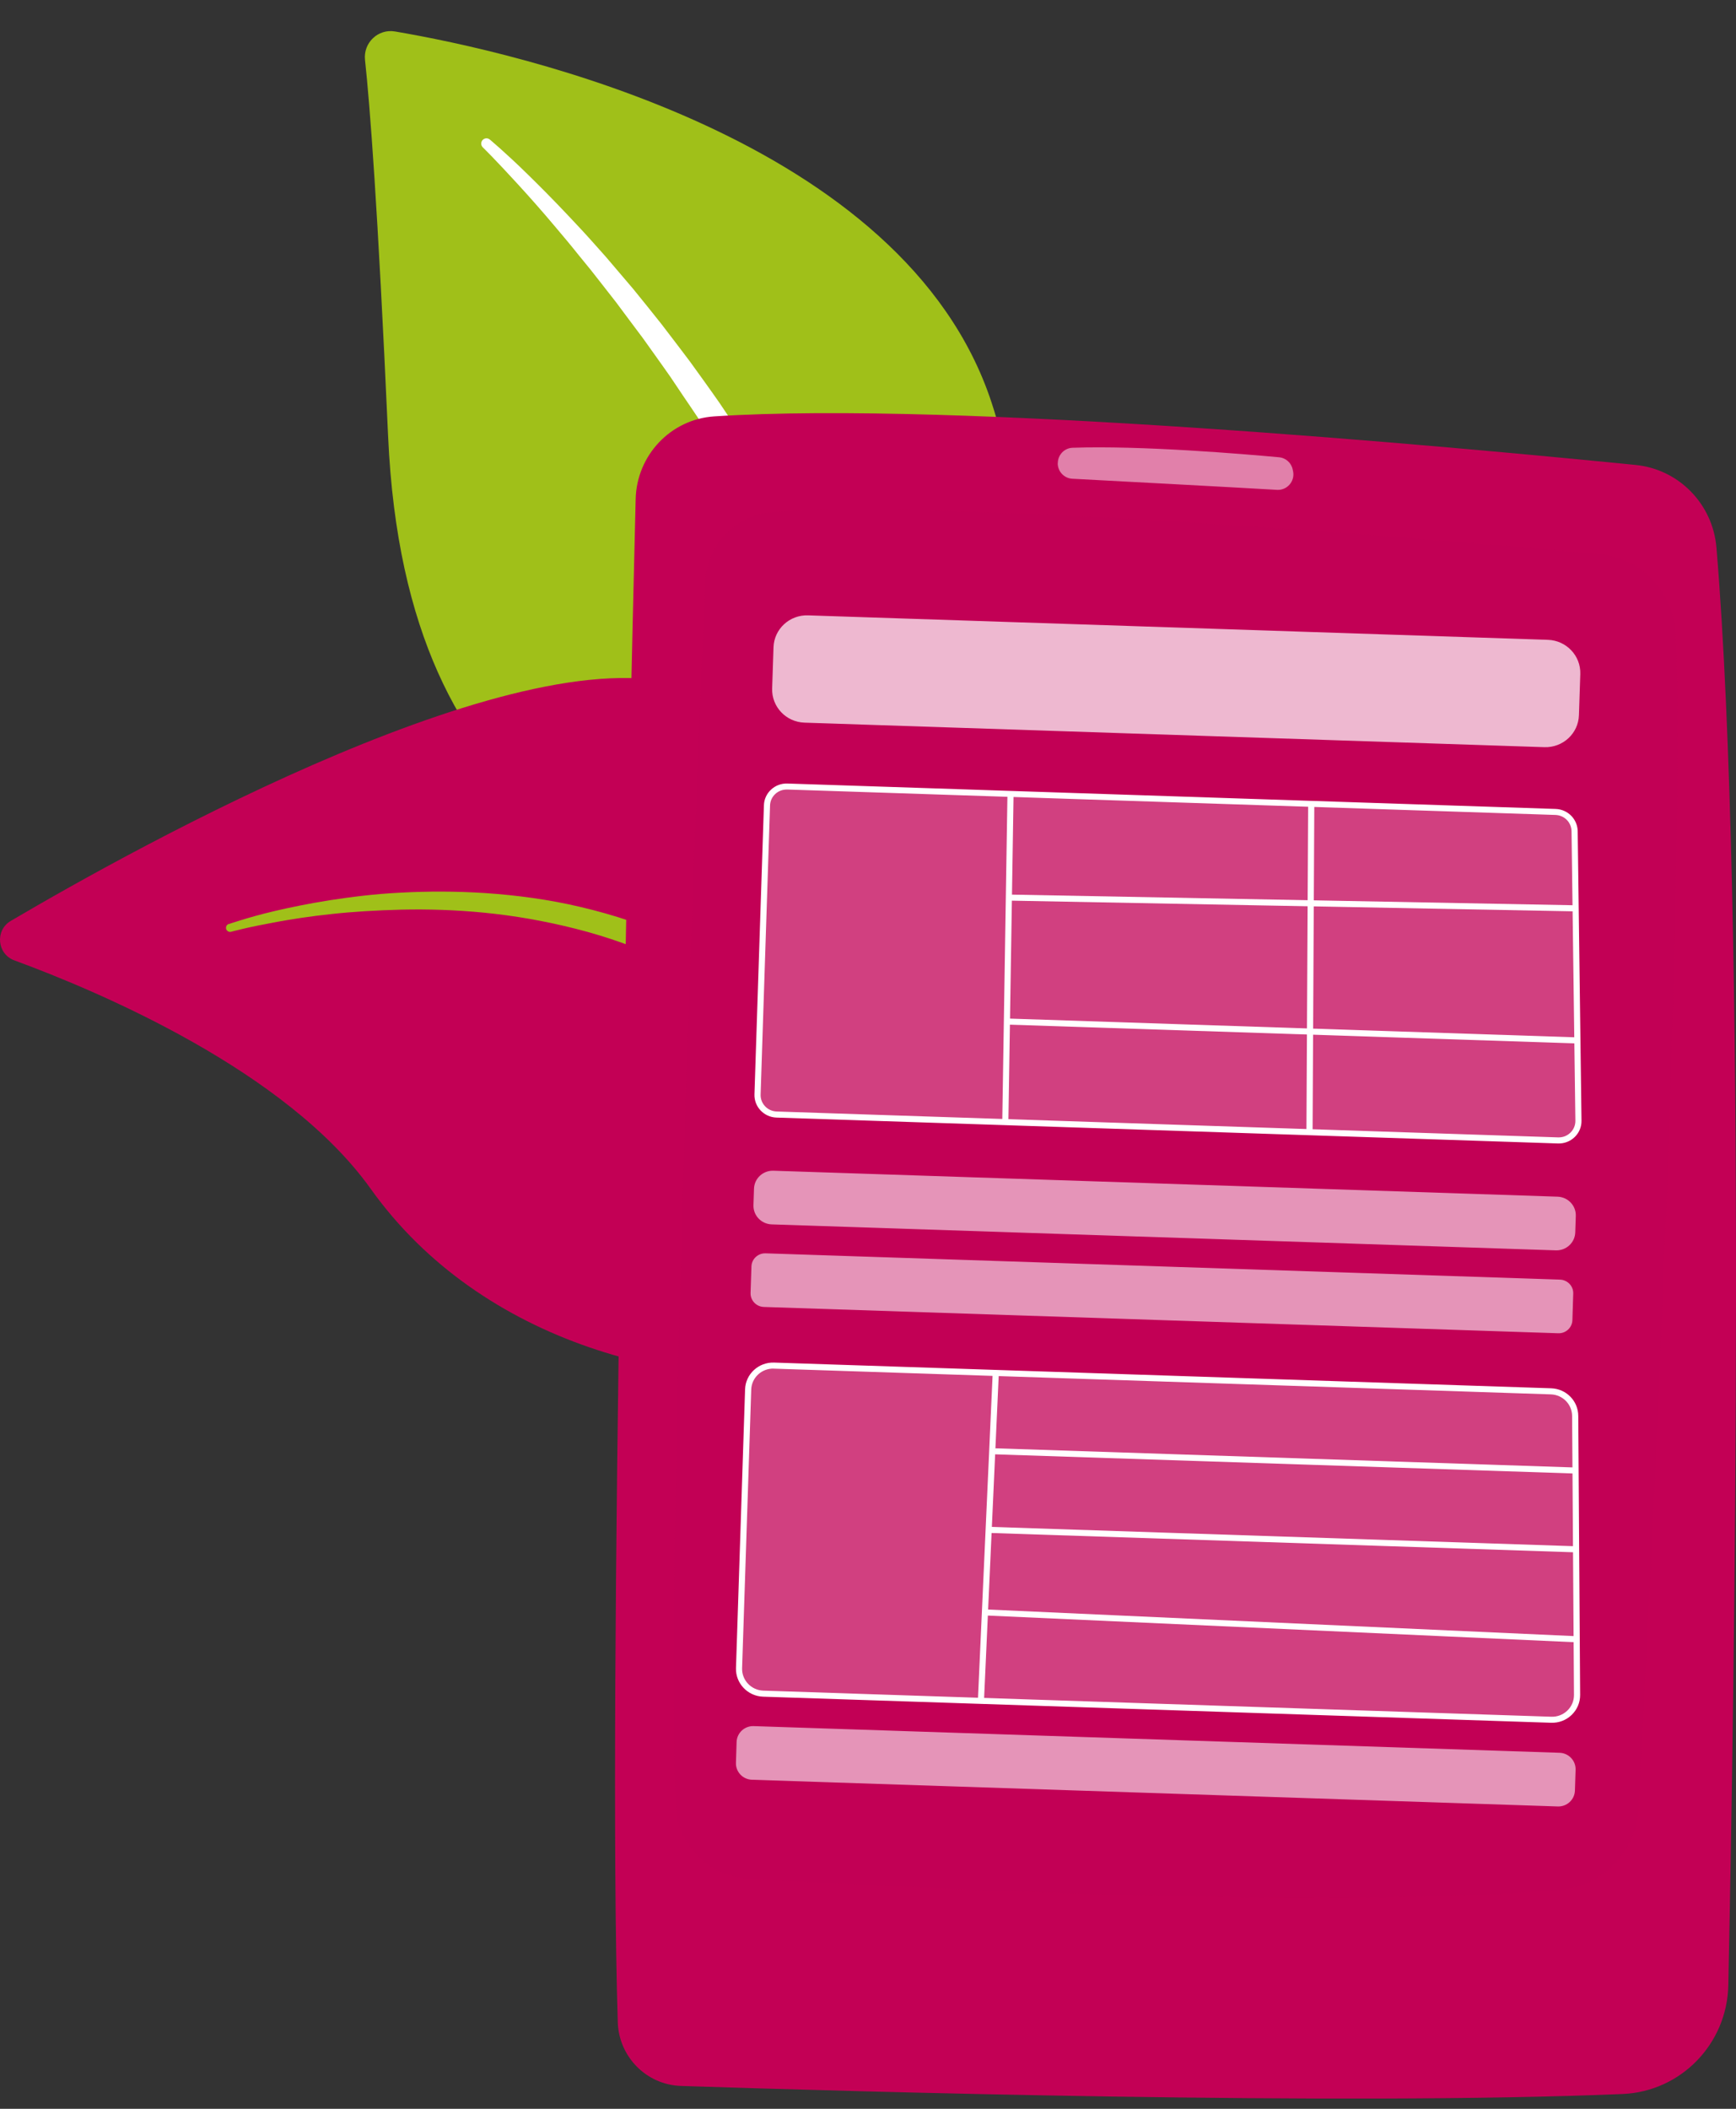
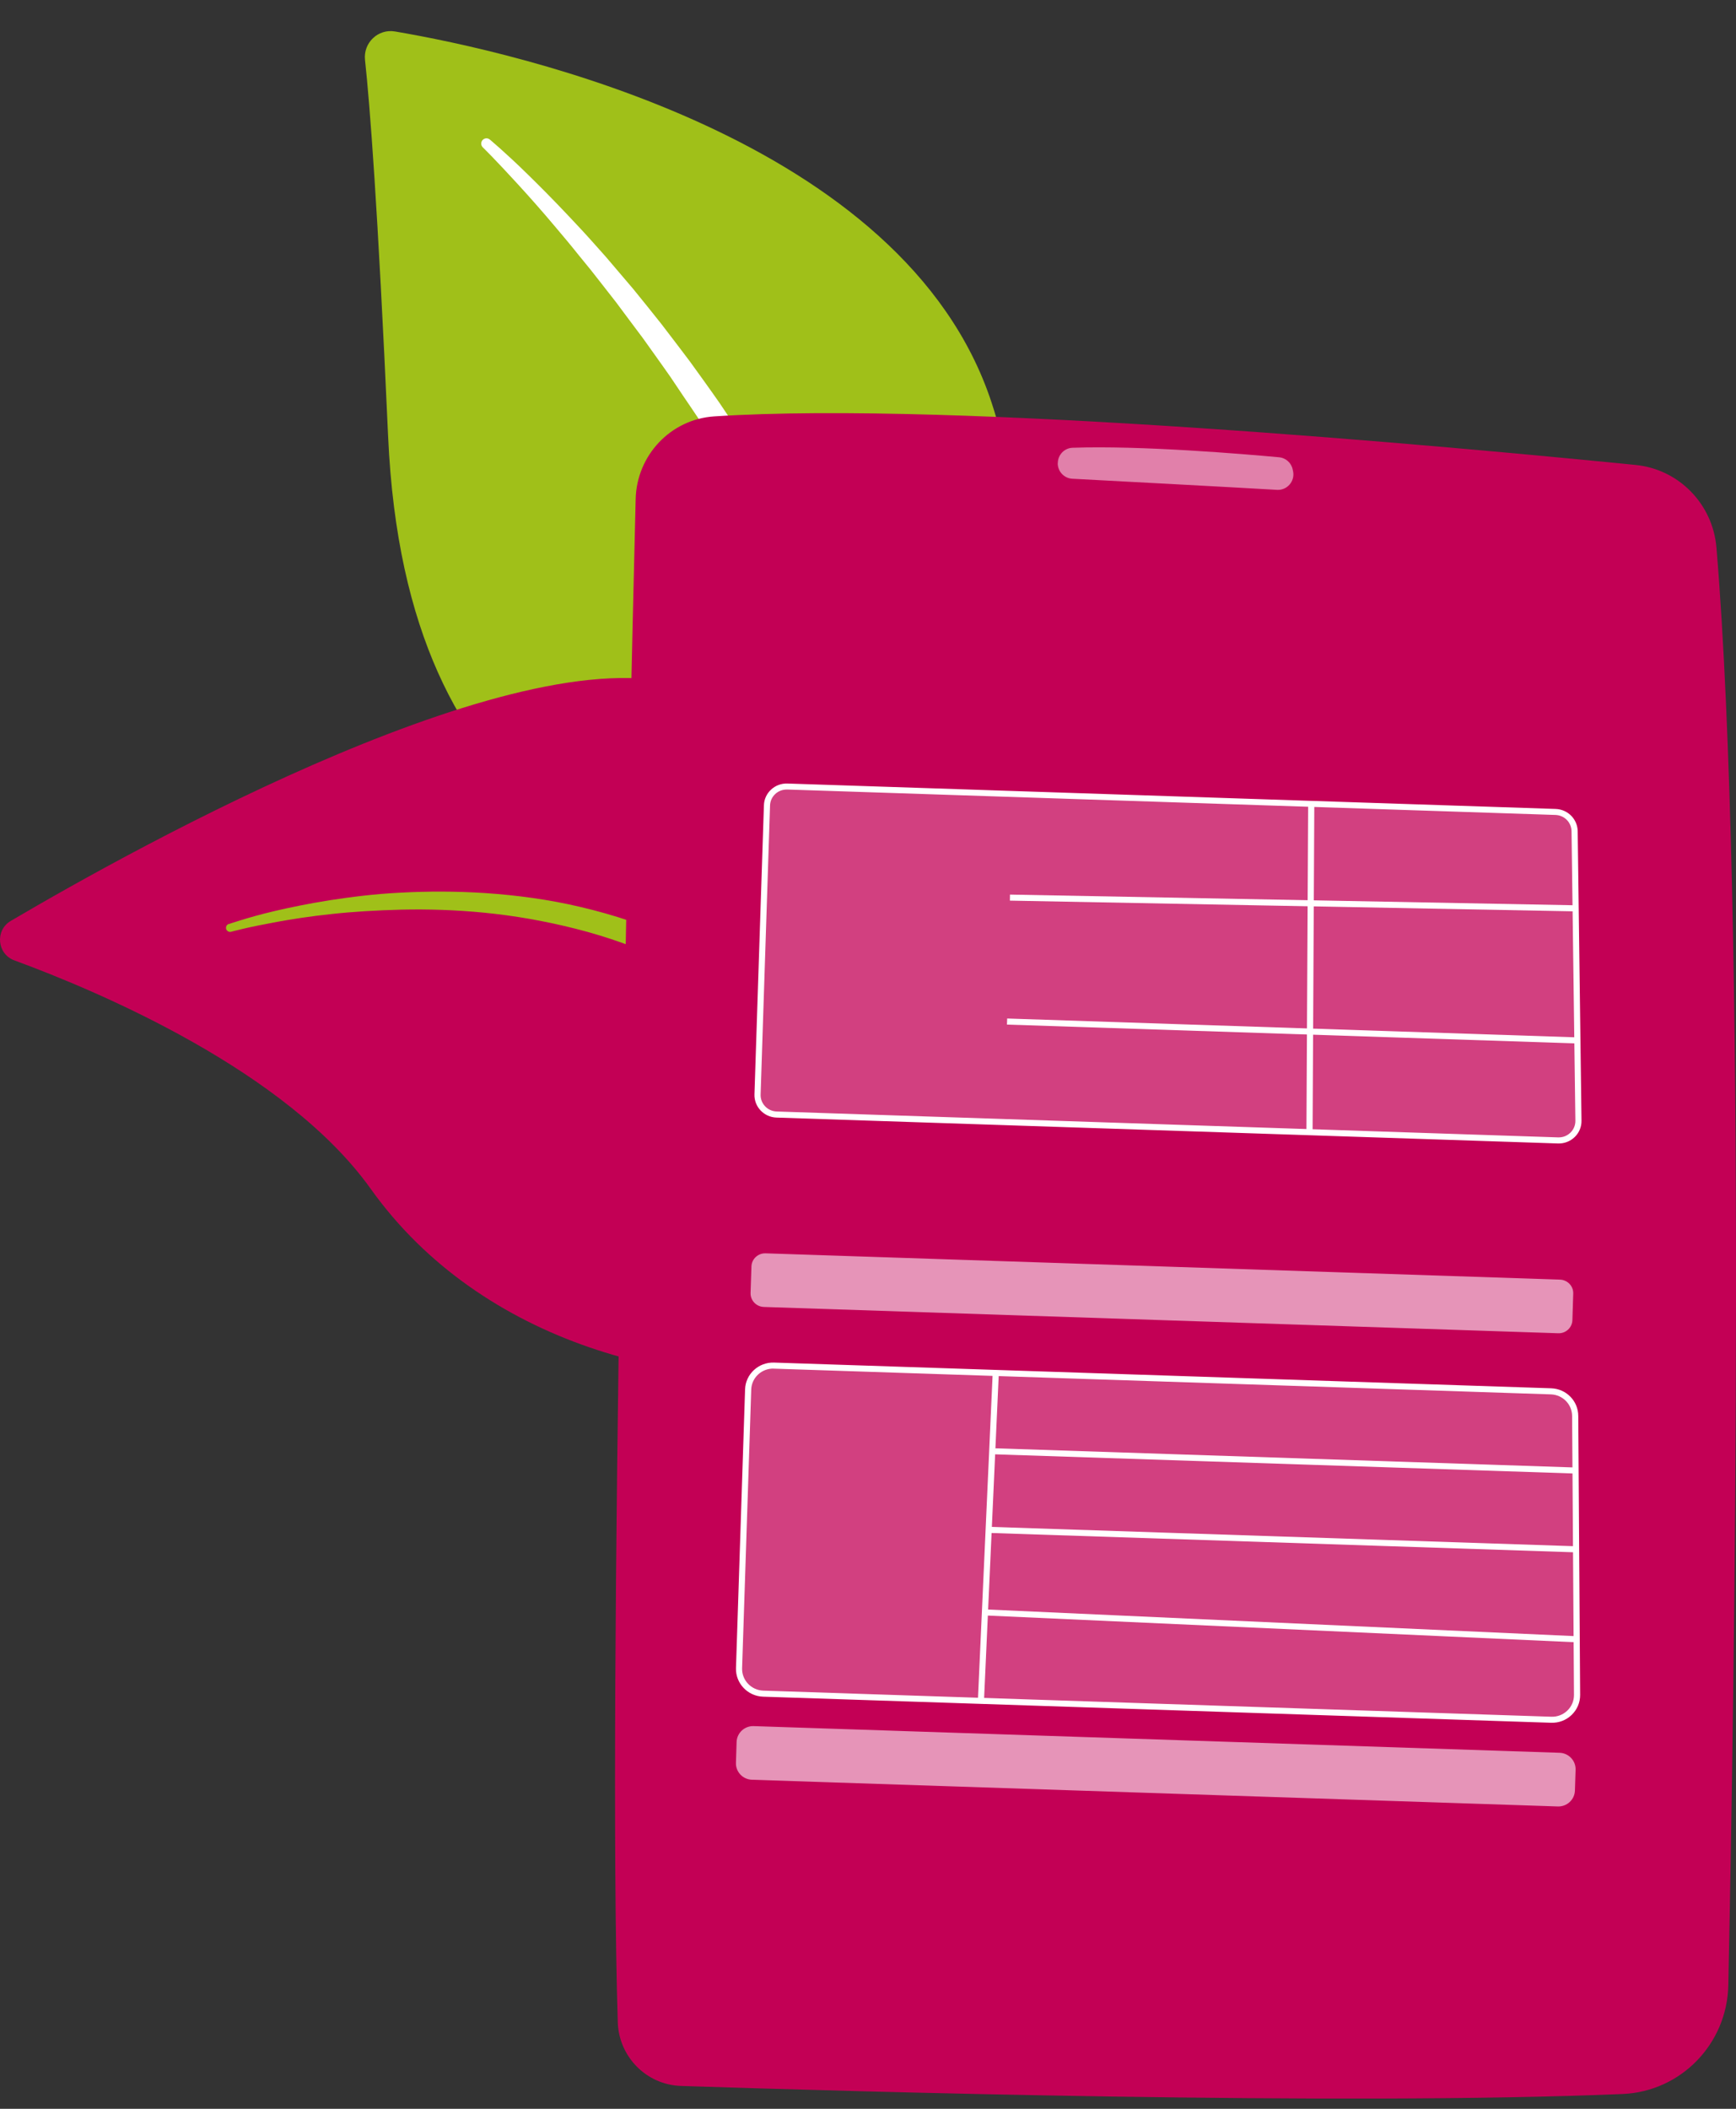
<svg xmlns="http://www.w3.org/2000/svg" width="42" height="51" viewBox="0 0 42 51" fill="none">
  <rect x="0" y="0" width="42" height="51" fill="#333333" stroke="none" />
  <g clip-path="url(#clip0_53_4469)">
    <path d="M21.804 31.227C21.804 31.227 21.814 24.566 18.726 22.841C15.639 21.116 9.819 20.111 9.39 10.555C9.139 4.96 8.946 2.515 8.831 1.45C8.786 1.035 9.146 0.692 9.556 0.761C12.454 1.254 21.881 3.33 23.989 9.734C26.489 17.325 21.804 31.228 21.804 31.228L21.804 31.227Z" fill="#A0C019" />
    <path d="M11.852 3.375C11.852 3.375 11.937 3.447 12.096 3.588C12.252 3.729 12.482 3.936 12.762 4.212C13.043 4.486 13.38 4.824 13.755 5.222C13.943 5.421 14.143 5.633 14.347 5.863C14.449 5.978 14.554 6.095 14.661 6.215C14.766 6.338 14.873 6.464 14.982 6.592C15.091 6.72 15.203 6.851 15.316 6.984C15.427 7.121 15.539 7.259 15.654 7.401C15.767 7.542 15.883 7.687 16 7.834C16.114 7.983 16.23 8.135 16.347 8.288C16.463 8.443 16.584 8.597 16.702 8.757C16.818 8.918 16.935 9.08 17.054 9.245C17.171 9.411 17.293 9.577 17.41 9.748C17.525 9.92 17.642 10.093 17.759 10.269C17.876 10.445 17.997 10.62 18.113 10.8C18.227 10.982 18.342 11.165 18.457 11.349C18.573 11.533 18.689 11.718 18.803 11.906C18.913 12.097 19.023 12.288 19.134 12.48C19.245 12.672 19.356 12.866 19.468 13.059C19.572 13.256 19.678 13.454 19.783 13.652C19.889 13.851 19.994 14.05 20.1 14.249L20.14 14.323L20.161 14.367L20.179 14.405L20.252 14.556L20.397 14.858C20.784 15.686 21.114 16.535 21.39 17.386C21.663 18.238 21.88 19.091 22.052 19.923C22.224 20.756 22.341 21.569 22.427 22.342C22.512 23.115 22.555 23.849 22.576 24.526C22.598 25.203 22.587 25.825 22.566 26.375C22.545 26.924 22.511 27.403 22.475 27.796C22.44 28.19 22.397 28.497 22.368 28.708C22.352 28.814 22.34 28.894 22.331 28.949C22.322 29.005 22.317 29.034 22.317 29.034C22.296 29.156 22.181 29.238 22.059 29.217C21.942 29.196 21.861 29.087 21.874 28.97L21.875 28.963C21.875 28.963 21.878 28.936 21.884 28.885C21.889 28.832 21.896 28.754 21.907 28.652C21.926 28.446 21.946 28.143 21.967 27.757C21.988 27.37 22.003 26.9 22.004 26.361C22.004 25.822 21.987 25.213 21.953 24.551C21.916 23.888 21.852 23.172 21.759 22.419C21.665 21.665 21.531 20.876 21.36 20.067C21.188 19.259 20.969 18.433 20.701 17.609C20.435 16.784 20.118 15.963 19.75 15.17L19.605 14.868L19.533 14.716L19.499 14.647L19.461 14.573C19.36 14.377 19.259 14.18 19.157 13.984C19.056 13.788 18.955 13.592 18.854 13.398C18.746 13.206 18.639 13.015 18.533 12.825C18.426 12.634 18.32 12.445 18.214 12.256C18.103 12.071 17.992 11.886 17.883 11.703C17.773 11.519 17.664 11.337 17.556 11.155C17.446 10.975 17.331 10.801 17.219 10.625C17.107 10.45 16.996 10.276 16.886 10.104C16.774 9.933 16.658 9.767 16.546 9.601C16.434 9.435 16.324 9.27 16.215 9.108C16.104 8.947 15.989 8.791 15.88 8.635C15.769 8.48 15.66 8.327 15.552 8.176C15.441 8.028 15.332 7.881 15.224 7.738C15.117 7.594 15.012 7.452 14.908 7.314C14.801 7.177 14.697 7.043 14.594 6.912C14.492 6.781 14.391 6.653 14.292 6.527C14.191 6.404 14.093 6.283 13.997 6.166C13.808 5.928 13.622 5.708 13.447 5.501C13.099 5.086 12.784 4.734 12.522 4.448C12.259 4.162 12.05 3.939 11.905 3.79C11.761 3.642 11.681 3.564 11.681 3.564C11.631 3.515 11.63 3.434 11.678 3.384C11.725 3.336 11.8 3.332 11.85 3.375L11.851 3.376L11.852 3.375Z" fill="white" />
    <path d="M40.473 47.9C41.228 47.982 34.45 44.724 27.498 32.163C24.222 26.243 21.345 18.38 16.688 16.645C12.813 15.2 3.331 20.465 0.26 22.272C-0.124 22.498 -0.072 23.072 0.347 23.226C2.412 23.985 6.936 25.901 8.971 28.754C11.654 32.514 16.572 33.733 20.37 33.163C24.168 32.593 26.39 32.573 30.185 37.639C33.981 42.704 38.136 47.666 40.281 47.9H40.473Z" fill="#C30055" />
    <path d="M5.533 22.349C5.533 22.349 5.635 22.312 5.825 22.255C6.015 22.197 6.295 22.114 6.657 22.03C7.018 21.946 7.459 21.854 7.97 21.773C8.481 21.694 9.061 21.619 9.699 21.588C10.336 21.554 11.03 21.551 11.762 21.6C12.495 21.651 13.267 21.75 14.051 21.936C14.836 22.12 15.632 22.382 16.406 22.733C17.18 23.087 17.928 23.533 18.618 24.057L18.874 24.257C18.961 24.323 19.045 24.39 19.125 24.464C19.286 24.608 19.45 24.75 19.608 24.897C19.912 25.188 20.215 25.479 20.515 25.766C20.814 26.057 21.11 26.346 21.403 26.632C21.691 26.921 21.976 27.207 22.257 27.488C22.815 28.053 23.35 28.605 23.849 29.135C24.349 29.664 24.817 30.169 25.242 30.642C25.453 30.879 25.657 31.105 25.85 31.321C26.039 31.541 26.219 31.748 26.389 31.943C26.724 32.336 27.015 32.68 27.252 32.966C27.49 33.25 27.67 33.48 27.793 33.636C27.916 33.794 27.981 33.878 27.981 33.878C28.023 33.931 28.014 34.008 27.96 34.05C27.909 34.09 27.837 34.083 27.795 34.035L27.793 34.033C27.793 34.033 27.722 33.955 27.59 33.808C27.456 33.663 27.261 33.449 27.011 33.177C26.512 32.633 25.782 31.871 24.902 30.961C24.459 30.51 23.978 30.021 23.469 29.504C22.955 28.993 22.413 28.455 21.852 27.897C21.285 27.346 20.699 26.778 20.103 26.2C19.802 25.913 19.498 25.624 19.193 25.334C19.043 25.194 18.886 25.061 18.734 24.923C18.659 24.853 18.58 24.788 18.498 24.726L18.257 24.535C16.954 23.528 15.426 22.839 13.926 22.461C13.176 22.271 12.435 22.144 11.726 22.074C11.017 22.004 10.34 21.985 9.717 21.999C9.093 22.015 8.521 22.05 8.016 22.106C7.511 22.159 7.072 22.228 6.713 22.293C6.354 22.359 6.073 22.417 5.883 22.462C5.691 22.507 5.593 22.534 5.593 22.534C5.541 22.549 5.487 22.518 5.471 22.466C5.457 22.416 5.484 22.364 5.532 22.346L5.534 22.346L5.533 22.349Z" fill="#A0C019" />
    <path d="M15.379 12.068C15.218 18.564 14.698 40.966 14.946 48.904C14.972 49.745 15.642 50.421 16.477 50.447C20.61 50.583 32.498 50.929 39.257 50.642C40.664 50.583 41.783 49.434 41.814 48.016C41.955 41.198 42.264 22.025 41.527 13.242C41.438 12.189 40.618 11.35 39.574 11.245C35.075 10.797 23.122 9.689 17.281 10.07C16.229 10.138 15.405 11.007 15.379 12.068Z" fill="#C30055" />
-     <path opacity="0.52" d="M17.058 14.086C16.831 19.405 16.12 37.101 16.347 43.645C16.379 44.601 17.129 45.374 18.078 45.431C21.985 45.661 32.01 46.168 37.742 45.707C38.774 45.623 39.584 44.783 39.64 43.743C39.931 38.318 40.764 21.841 40.549 15.369C40.514 14.336 39.72 13.493 38.698 13.401C34.471 13.018 23.612 12.11 18.741 12.377C17.827 12.427 17.099 13.165 17.06 14.086H17.058Z" fill="#C30055" />
    <path opacity="0.5" d="M25.59 11.203C25.59 11.403 25.744 11.567 25.942 11.578C26.919 11.63 29.667 11.775 30.898 11.847C31.139 11.86 31.331 11.641 31.285 11.403L31.276 11.361C31.246 11.197 31.111 11.074 30.946 11.059C30.115 10.982 27.608 10.77 25.949 10.829C25.749 10.836 25.592 11.002 25.592 11.203H25.59Z" fill="white" />
-     <path opacity="0.72" d="M37.45 15.474L19.549 14.882C19.102 14.867 18.728 15.213 18.714 15.654L18.681 16.651C18.667 17.093 19.017 17.462 19.464 17.477L37.365 18.07C37.812 18.084 38.186 17.738 38.2 17.297L38.233 16.3C38.247 15.859 37.896 15.489 37.45 15.474Z" fill="white" />
-     <path opacity="0.58" d="M37.684 28.941L18.712 28.313C18.46 28.305 18.25 28.499 18.242 28.748L18.229 29.146C18.221 29.395 18.418 29.602 18.669 29.611L37.641 30.239C37.893 30.247 38.103 30.053 38.111 29.805L38.124 29.406C38.132 29.157 37.935 28.95 37.684 28.941Z" fill="white" />
    <path opacity="0.58" d="M37.741 30.947L18.523 30.311C18.34 30.305 18.186 30.447 18.18 30.628L18.159 31.269C18.153 31.45 18.297 31.602 18.481 31.608L37.699 32.244C37.882 32.251 38.036 32.108 38.042 31.927L38.062 31.286C38.069 31.105 37.925 30.953 37.741 30.947Z" fill="white" />
    <path opacity="0.58" d="M37.731 42.39L18.235 41.745C18.014 41.737 17.829 41.909 17.821 42.127L17.805 42.633C17.798 42.852 17.971 43.035 18.193 43.042L37.689 43.688C37.91 43.695 38.095 43.524 38.103 43.305L38.119 42.799C38.126 42.581 37.953 42.397 37.731 42.39Z" fill="white" />
    <path opacity="0.25" d="M37.685 27.581L18.778 26.955C18.515 26.947 18.308 26.729 18.317 26.469L18.545 19.477C18.554 19.217 18.774 19.013 19.037 19.022L37.624 19.637C37.878 19.645 38.081 19.85 38.085 20.102L38.177 27.105C38.181 27.373 37.957 27.59 37.685 27.581Z" fill="white" />
    <path d="M37.693 27.654L18.786 27.028C18.482 27.018 18.243 26.766 18.253 26.466L18.482 19.474C18.491 19.175 18.746 18.939 19.05 18.949L37.636 19.564C37.931 19.574 38.165 19.81 38.17 20.102L38.262 27.104C38.264 27.254 38.205 27.395 38.097 27.499C37.988 27.604 37.845 27.659 37.693 27.654ZM19.045 19.095C18.823 19.087 18.637 19.26 18.63 19.479L18.402 26.471C18.394 26.69 18.57 26.874 18.791 26.881L37.698 27.507C37.809 27.511 37.913 27.47 37.993 27.394C38.072 27.317 38.115 27.215 38.114 27.105L38.021 20.102C38.018 19.889 37.847 19.716 37.632 19.709L19.045 19.094L19.045 19.095Z" fill="white" />
    <path opacity="0.25" d="M37.529 41.591L18.465 40.96C18.131 40.949 17.869 40.673 17.879 40.343L18.099 33.603C18.11 33.273 18.39 33.015 18.724 33.026L37.525 33.648C37.849 33.659 38.108 33.921 38.11 34.242L38.154 40.99C38.157 41.33 37.873 41.602 37.53 41.59L37.529 41.591Z" fill="white" />
    <path d="M37.527 41.664L18.463 41.033C18.088 41.021 17.794 40.71 17.806 40.341L18.026 33.601C18.038 33.231 18.352 32.941 18.727 32.953L37.527 33.575C37.893 33.587 38.182 33.88 38.184 34.242L38.229 40.99C38.23 41.174 38.157 41.346 38.023 41.475C37.89 41.603 37.714 41.67 37.527 41.664ZM18.722 33.099C18.429 33.09 18.184 33.317 18.175 33.606L17.954 40.345C17.945 40.634 18.175 40.877 18.468 40.887L37.532 41.518C37.677 41.523 37.815 41.47 37.919 41.37C38.024 41.27 38.081 41.135 38.08 40.991L38.035 34.244C38.033 33.961 37.807 33.732 37.521 33.722L18.722 33.1L18.722 33.099Z" fill="white" />
-     <path d="M24.522 19.202L24.374 19.199L24.248 27.137L24.396 27.139L24.522 19.202Z" fill="white" />
    <path d="M31.798 19.441L31.649 19.44L31.607 27.38L31.756 27.381L31.798 19.441Z" fill="white" />
    <path d="M38.121 21.894L24.435 21.635L24.433 21.781L38.119 22.041L38.121 21.894Z" fill="white" />
    <path d="M38.149 25.088L24.367 24.632L24.362 24.779L38.144 25.235L38.149 25.088Z" fill="white" />
    <path d="M24.017 33.201L23.658 41.131L23.806 41.138L24.165 33.207L24.017 33.201Z" fill="white" />
    <path d="M38.156 35.492L24.077 35.026L24.072 35.172L38.151 35.638L38.156 35.492Z" fill="white" />
    <path d="M38.143 37.396L23.916 36.925L23.911 37.072L38.138 37.543L38.143 37.396Z" fill="white" />
    <path d="M23.872 38.924L23.865 39.07L38.141 39.718L38.148 39.571L23.872 38.924Z" fill="white" />
  </g>
  <defs>
    <clipPath id="clip0_53_4469">
      <rect width="42" height="50" fill="white" transform="translate(0 0.752)" />
    </clipPath>
  </defs>
</svg>